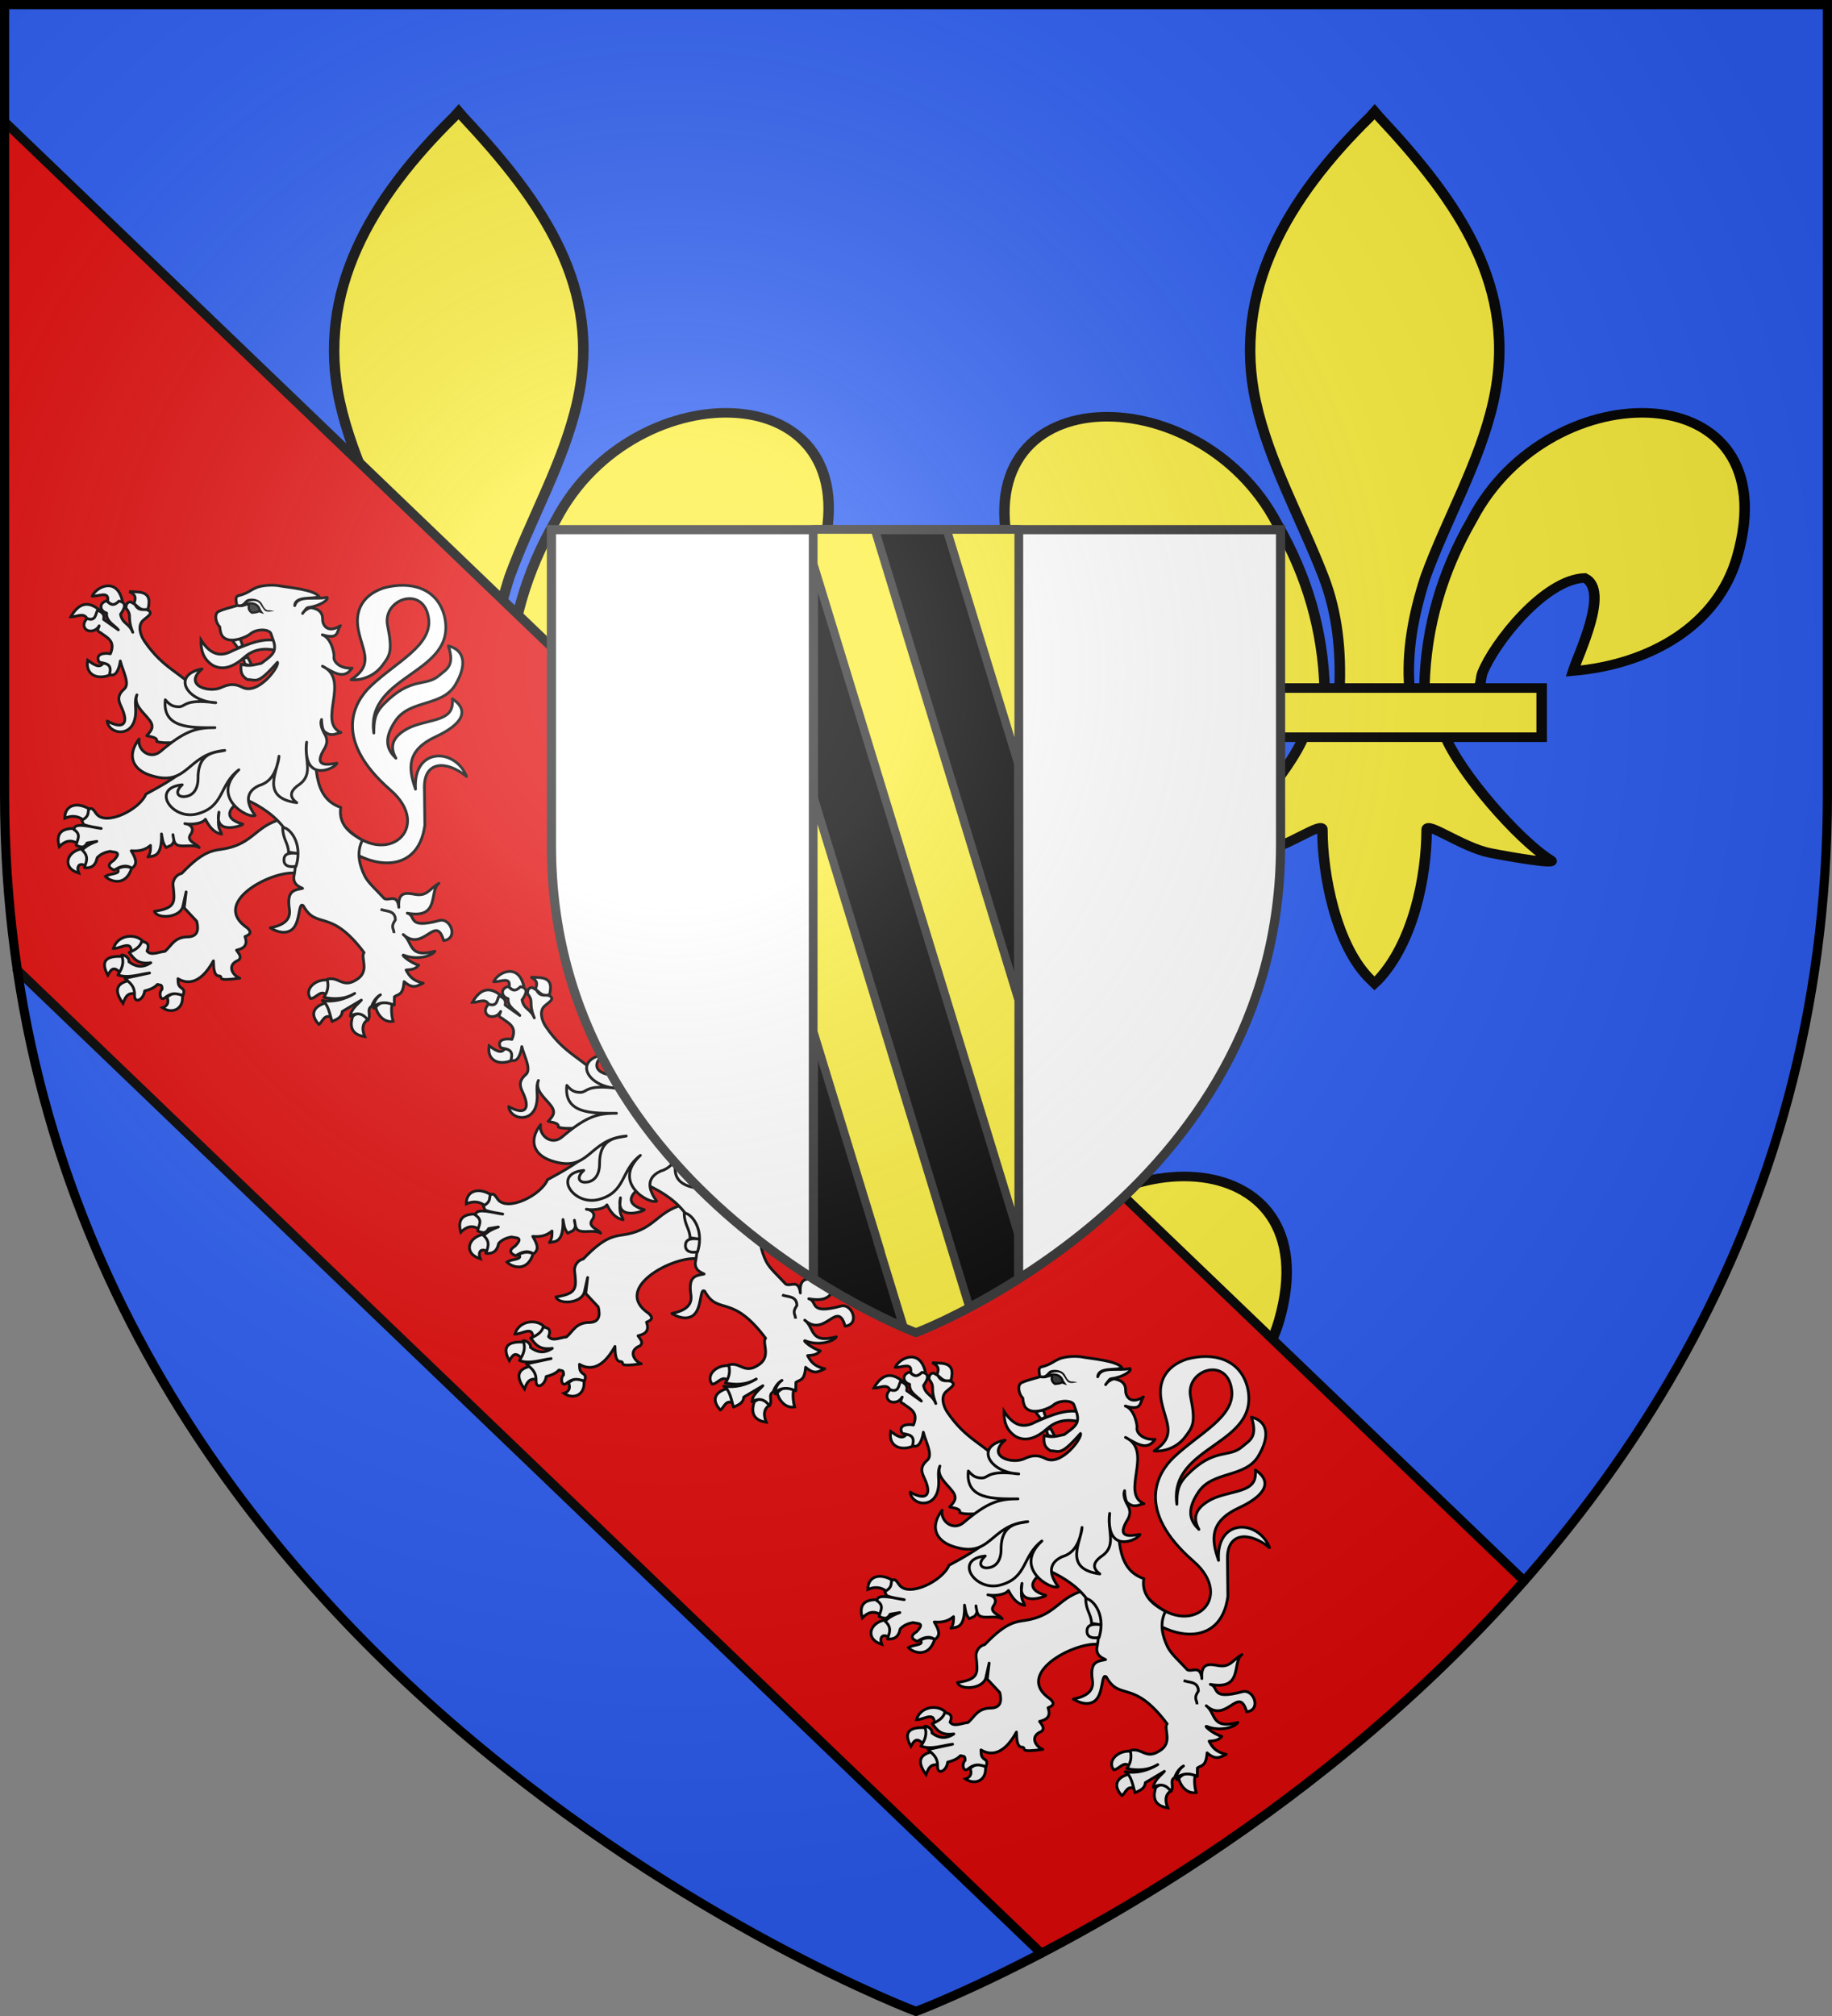
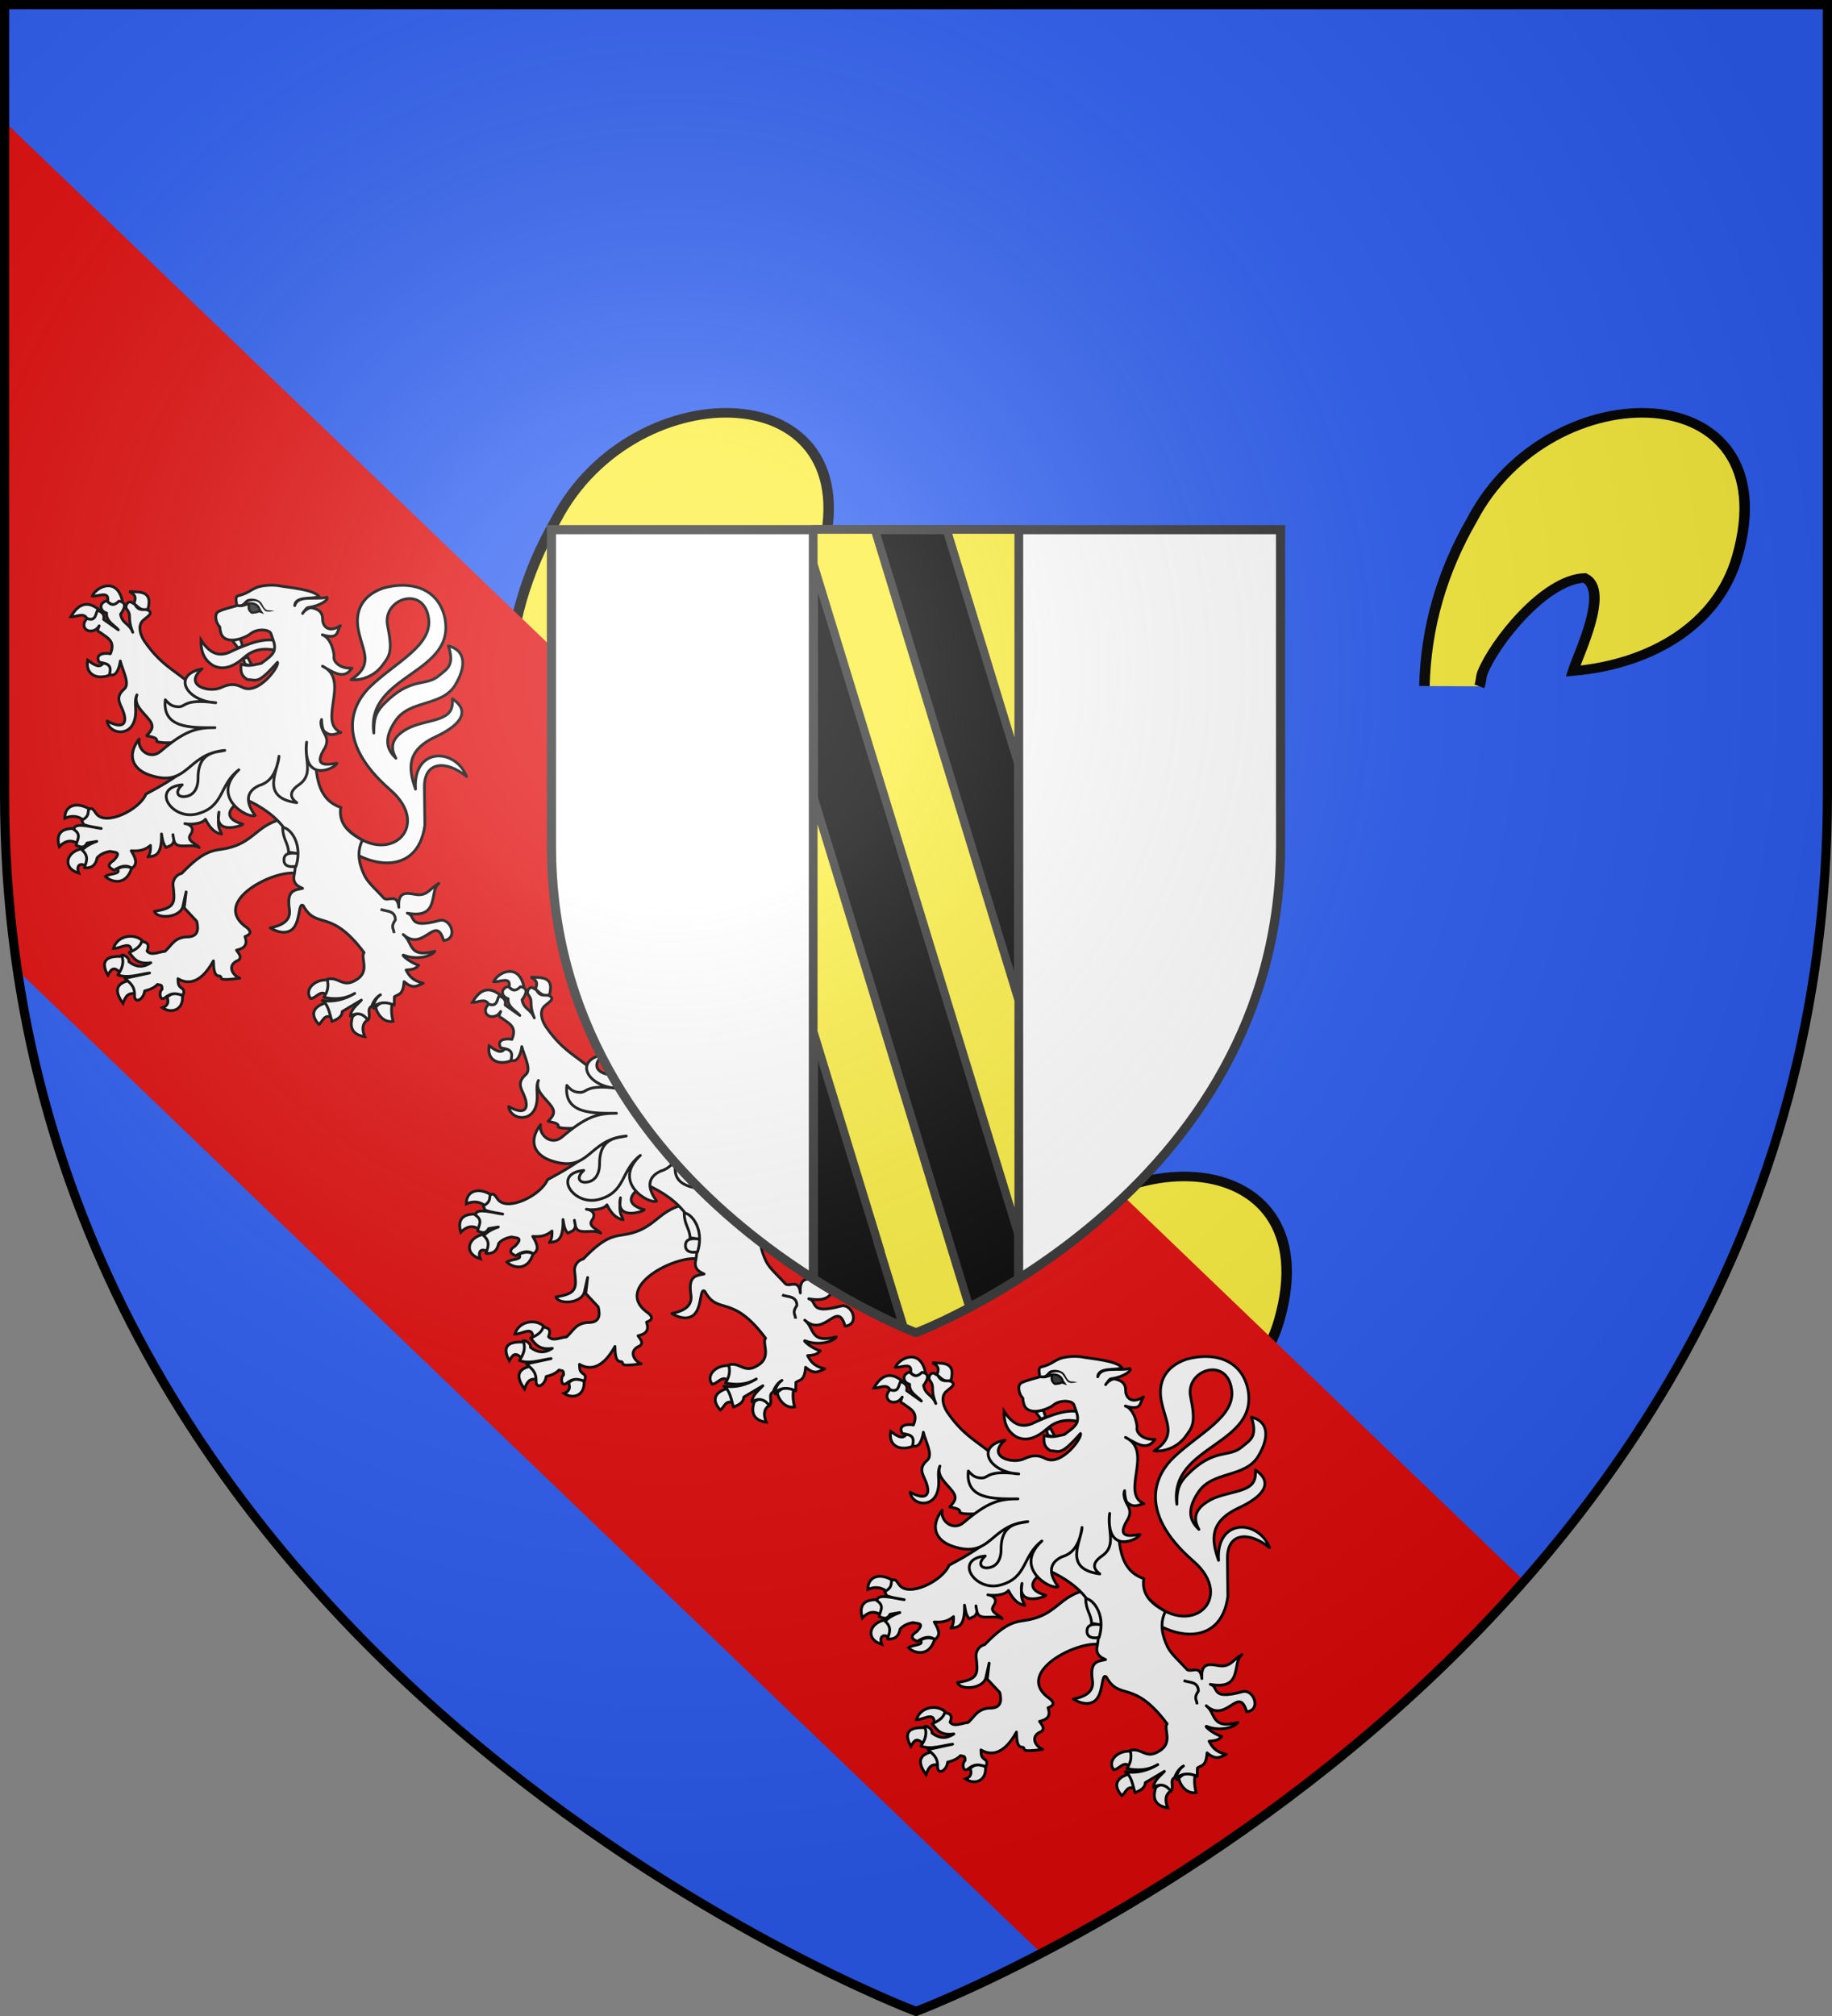
<svg xmlns="http://www.w3.org/2000/svg" xmlns:xlink="http://www.w3.org/1999/xlink" width="600" height="660" version="1.0">
  <rect width="100%" height="100%" fill="#808080" stroke="none" />
  <defs>
    <g id="b">
      <path id="a" d="M0 0v1h.5z" transform="rotate(18 3.157 -.5)" />
      <use xlink:href="#a" width="810" height="540" transform="scale(-1 1)" />
    </g>
    <g id="c">
      <use xlink:href="#b" width="810" height="540" transform="rotate(72)" />
      <use xlink:href="#b" width="810" height="540" transform="rotate(144)" />
    </g>
    <g id="e">
      <path id="d" d="M0 0v1h.5z" transform="rotate(18 3.157 -.5)" />
      <use xlink:href="#d" width="810" height="540" transform="scale(-1 1)" />
    </g>
    <g id="f">
      <use xlink:href="#e" width="810" height="540" transform="rotate(72)" />
      <use xlink:href="#e" width="810" height="540" transform="rotate(144)" />
    </g>
    <path id="h" d="M-298.5-298.5h597V-40C298.5 246.31 0 358.5 0 358.5S-298.5 246.31-298.5-40z" />
    <path id="g" d="M2.922 27.673c0-5.952 2.317-9.844 5.579-11.013 1.448-.519 3.307-.273 5.018 1.447 2.119 2.129 2.736 7.993-3.483 9.121.658-.956.619-3.081-.714-3.787-.99-.524-2.113-.253-2.676.123-.824.552-1.729 2.106-1.679 4.108z" />
    <radialGradient id="l" cx="-80" cy="-80" r="405" gradientUnits="userSpaceOnUse">
      <stop offset="0" style="stop-color:#fff;stop-opacity:.31" />
      <stop offset=".19" style="stop-color:#fff;stop-opacity:.25" />
      <stop offset=".6" style="stop-color:#6b6b6b;stop-opacity:.125" />
      <stop offset="1" style="stop-color:#000;stop-opacity:.125" />
    </radialGradient>
  </defs>
  <g transform="translate(300 300)">
    <use xlink:href="#h" width="600" height="660" style="fill:#2b5df2" />
    <g transform="translate(0 -6)">
      <g id="i">
        <path d="M360.348 474.115c.142-6.195 1.675-11.954 4.529-17.41 7.471-15.72 30.292-15.344 25.261 3.88-1.853 7.085-8.15 11.248-15.632 11.962.54-1.866 3.51-8.465 1.113-9.756-3.834.145-8.595 6.77-9.74 9.93-.165.454-.118.978-.303 1.424" style="fill:#fcef3c;fill-opacity:1;fill-rule:evenodd;stroke:#000;stroke-width:1;stroke-linecap:butt;stroke-linejoin:miter;stroke-miterlimit:4;stroke-dasharray:none;stroke-opacity:1;display:inline" transform="matrix(3.438 0 0 3.125 -1222.361 -1301.015)" />
-         <path d="M350.844 474.525c-.142-6.196-1.675-11.954-4.529-17.41-7.471-15.72-30.292-15.344-25.262 3.88 1.854 7.084 8.151 11.248 15.632 11.962-.54-1.867-3.51-8.465-1.112-9.756 3.834.144 8.594 6.77 9.74 9.93.164.453.118.977.303 1.424" style="fill:#fcef3c;fill-opacity:1;fill-rule:evenodd;stroke:#000;stroke-width:1;stroke-linecap:butt;stroke-linejoin:miter;stroke-miterlimit:4;stroke-dasharray:none;stroke-opacity:1" transform="matrix(3.438 0 0 3.125 -1222.361 -1301.015)" />
-         <path d="M355.154 414.5c-7.871 8.485-13.156 18.296-10.878 29.803 1.257 6.348 4.304 12.228 6.453 18.344 1.344 3.837 1.687 7.845 1.528 11.878h6.679c-.32-4.063.38-8 1.528-11.878 2.047-6.154 5.162-11.99 6.453-18.344 2.413-11.878-3.25-20.836-10.844-29.766l-.464-.592z" style="fill:#fcef3c;fill-opacity:1;fill-rule:nonzero;stroke:#000;stroke-width:1;stroke-linecap:butt;stroke-linejoin:miter;stroke-miterlimit:4;stroke-dasharray:none;stroke-opacity:1" transform="matrix(3.438 0 0 3.125 -1222.361 -1301.015)" />
-         <path d="M348.926 479.228c-1.396 3.913-7.089 11.08-10.112 13.122-.785.53 3.748-.305 5.778-.75 2.662-.584 6.122-3.42 6.04-2.419-.007 4.584 1.281 12.232 4.641 15.747l.318.339.329-.34c3.358-3.916 4.624-10.803 4.64-15.746-.08-1.001 3.38 1.835 6.041 2.419 2.03.445 6.562 1.28 5.778.75-3.023-2.043-8.713-9.21-10.11-13.122z" style="fill:#fcef3c;fill-opacity:1;fill-rule:evenodd;stroke:#000;stroke-width:1;stroke-linecap:butt;stroke-linejoin:miter;stroke-miterlimit:4;stroke-dasharray:none;stroke-opacity:1" transform="matrix(3.438 0 0 3.125 -1222.361 -1301.015)" />
-         <path d="M339.727 474.326h31.789v5.15h-31.789z" style="fill:#fcef3c;fill-opacity:1;stroke:#000;stroke-width:1;stroke-miterlimit:4;stroke-dasharray:none;stroke-opacity:1" transform="matrix(3.438 0 0 3.125 -1222.361 -1301.015)" />
      </g>
      <use xlink:href="#i" width="600" height="660" transform="translate(-150 -250)" />
      <use xlink:href="#i" width="600" height="660" transform="translate(150 -250)" />
    </g>
    <path d="M1.5 39.844V260c0 20.041 1.467 39.238 4.188 57.594l208.187 199.812L341.031 639.47c40.587-21.164 104.25-60.687 158.125-121.938L305.844 331.97z" style="opacity:1;fill:#e20909;fill-opacity:1;fill-rule:nonzero;stroke:none;stroke-width:84;stroke-linecap:butt;stroke-linejoin:round;stroke-miterlimit:4;stroke-dasharray:none;stroke-opacity:1" transform="translate(-300 -300)" />
-     <path d="M341.031 639.469 5.688 317.594M1.5 39.844 499.156 517.53" style="opacity:1;fill:none;fill-opacity:1;fill-rule:nonzero;stroke:#000;stroke-width:3;stroke-linecap:round;stroke-linejoin:round;stroke-miterlimit:4;stroke-dasharray:none;stroke-dashoffset:0;stroke-opacity:1" transform="translate(-300 -300)" />
  </g>
  <g transform="translate(300 300)">
    <g id="j">
      <path d="M543.045 692.266c46.606 47.837 99.856.128 50.923-42.429-67.09-58.347-40.589-100.976-22.477-118.146 29.098-27.587 70.136-46.113 65.85-76.99-5.33-38.393-52.938-22.286-46.659 8.215 6.18 30.017 2.325 34.093-6.022 45.314-9.885 13.288-25.557 17.198-35.485 16.19 25.815-17.26 13.619-31.161 8.523-55.329-6.51-30.875 13.176-43.953 28.738-49.022 30.145-8.246 60.635-.014 68.88 31.95 15.748 66.572-89.966 64.993-80.274 133.019.069-13.874.703-22.17 11.674-33.29 31.296-31.716 47.384-18.643 62.951-32.4 7.613-6.726 17.775-10.208 10.165-33.33 17.78 4.322 21.99 20.553 7.89 44.19-14.825 24.85-51.512 16.768-67.786 40.426-15.948 23.184-8.03 35.013.195 42.99-5.902-10.763-6.249-21.558 9.803-31.622 6.737-4.225 13.017-6.438 29.892-10.608 19.012-4.698 25.725-9.86 24.527-25.313 24.272 16.326 2.952 32.961-18.221 42.725-34.196 15.769-32.062 36.063-23.693 60.034-2.995-48.064 45.23-47.132 58.037-14.455-23.466-18.998-48.25-17.27-47.915 12.35l.488 43.094c-8.097 59.843-68.767 48.917-100.968 15.836" style="fill:#fff;fill-opacity:1;stroke:#000;stroke-width:3.146;stroke-linejoin:round;stroke-miterlimit:4;stroke-dasharray:none;stroke-opacity:1" transform="translate(-343.177 -228.503)scale(.288)" />
      <path d="M378.499 479.286c-.22 11.145 2.085 21.468 13.485 28.835 11.95 6.299 24.136 1.318 36.4-9.703 12.963-11.336 28.556-9.347 38.402-6.537 1.62-5.241-.369-7.372.073-10.882-14.719-5.784-36.148 3.193-52.462 10.479-16.333 9.024-27.038 1.463-35.898-12.192z" style="fill:#fff;fill-opacity:1;stroke:#000;stroke-width:3.146;stroke-miterlimit:4;stroke-dasharray:none;stroke-opacity:1" transform="translate(-343.177 -228.503)scale(.288)" />
      <g style="fill:#fff;stroke:#000;stroke-width:2.954;stroke-opacity:1">
        <path d="M862.664 472.577c-7.188-9.211-27.082-8.293-31.832 7.086 6.816.68 19.456-9.608 19.006 3.82 8.305-.468 10.708-4.693 12.826-10.906z" style="fill:#fff;fill-opacity:1;stroke:#000;stroke-width:2.954;stroke-linejoin:miter;stroke-miterlimit:4;stroke-dasharray:none;stroke-opacity:1" transform="matrix(.308 0 0 .306 -518.762 -136.273)" />
        <path d="M838.453 505.987c-7.478-8.031-10.06-3.885-13.504 2.243-8.187-14.961-2.04-21.175 16.37-19.903 2.197 4.713 1.025 12.246-2.866 17.66zM847.459 514.084c-13.091 2.806-16.482 10.313-6.395 24.351 2.187-5.864 4.356-11.75 12.534-10.302 1.483-4.79-.707-9.68-6.14-14.05zM887.874 531.88c2.56 5.972-.09 9.655-4.86 11.238 9.901 6.854 22.754 1.966 21.23-13.112-7.109-4.021-11.075-2.607-16.37 1.873z" style="fill:#fff;fill-opacity:1;stroke:#000;stroke-width:2.954;stroke-miterlimit:4;stroke-dasharray:none;stroke-opacity:1" transform="matrix(.308 0 0 .306 -518.762 -136.273)" />
      </g>
      <path d="M464.768 684.531c-24.064 8.405-28.31 25.268-56.948 31.54-13.855 3.033-23.938-.203-51.254 28.514-6.881 1.476-10.156 8.194-9.904 12.917 2.181 19.86 3.647 26.38-21.145 30.177 3.02 9.163 29.813 7.553 32.464-6.056.414-2.127 3.594-16.022 3.594-16.022l-2.17 18.182 14.246 15.239c2.59 10.512.763 17.756-10.916 17.714-14.614.43-17.838 10.078-25.152 16.417-7.02.543-15.943 5.494-20.485-.366 3.767-9.072-1.54-10.125-6.09-10.867-1.357 5.5-6.627 9.47-14.238 12.53 5.195 6.417 9.139 13.88 24.678 11.664-9.555 6.404-17.645 4.501-24.89-1.077.69-5.36-6.973-8.522-8.33-7.563 3.283 8.44.447 15.643-4.271 22.466 11.33 4.324 23.926-.579 36.067-2.16l-28 6.048c4.81 4.916 11.156 7.965 10.916 19.01-.384 10.403 10.168 5.786 11.512-4.694 4.235-1.125 10.087-2.682 14.59-7.403 2.878 1.318 5.46-.799 5.14 5.616-3.974 3.457-2.332 13.416 2.936 9.827 8.027-6.304 12.077-5.525 20.995-2.914.46-2.304 2.084-5.421-.88-7.726-5.78-3.515-4.426-6.97-4.938-11.284 7.276 4.402 23.616 10.087 40.338-20.306.32 9.614.777 17.6 7.176 17.251 4.475 1.593-5.639 6.3 22.781 2.497-7.959-2.961-15.502-14.906-1.491-20.45 4.4-3.799.254-7.597-2.241-11.395 9.515-2.234 12.832-6.349 9.693-15.495 6.262-2.381 7.692-5.143 2.575-9.827-41.968-28.308 25.483-64.233 53.574-62.382l23.728-13.825-15.186-47.093z" style="fill:#fff;fill-opacity:1;stroke:#000;stroke-width:3.146;stroke-linejoin:round;stroke-miterlimit:4;stroke-dasharray:none;stroke-opacity:1" transform="translate(-343.177 -228.503)scale(.288)" />
      <g style="fill:#fff;stroke:#000;stroke-width:2.954;stroke-opacity:1">
        <path d="M799.626 342.685c-5.852-4.625-12.566-5.83-20.464-2.342-.056-14.538 13.622-18.222 27.626-8.897-1.412 4.639-3.066 9.057-7.162 11.239zM773.28 370.783c-3.419-12.474.547-20.053 16.881-19.435 2.937 3.872 7.292 6.562 3.07 16.391-7.79-5.24-14.203-2.924-19.952 3.044zM798.09 372.89c4.946 6.322 8.193 12.644 4.35 18.967-8.001-5.031-11.16.056-8.442 7.258-18.46-5.81-12.894-23.612 4.093-26.225zM834.925 394.666c5.494-3.163 10.533-2.989 15.347-1.17-5.978 20.376-22.706 14.734-27.881 9.132 4.344-3.472 17.501-2.217 12.534-7.962z" style="fill:#fff;fill-opacity:1;stroke:#000;stroke-width:2.954;stroke-miterlimit:4;stroke-dasharray:none;stroke-opacity:1" transform="matrix(.308 0 0 .306 -518.762 -136.273)" />
      </g>
      <g style="fill:#fff;stroke:#000;stroke-width:2.954;stroke-opacity:1">
        <path d="M828.018 186.74c-13.82 6.043-27.245.561-24.555-15.454 6.568 4.735 12.686 9.137 16.626 3.044 5.688.234 9.047 3.454 7.93 12.41zM802.95 127.031c-3.537-7.426-11.437-1.875-17.393-2.107 8.263-14.803 18.254-17.275 29.928-7.727-2.034 6.026-3.863 12.314-12.534 9.834zM808.322 102.68c6.403.636 18.51-6.186 16.371 5.62 4.844 5.575 10.078 4.72 15.603-.937-6.06-25.406-27.664-14.525-31.974-4.683zM852.574 110.64c3.55-8.067-.098-10.077-4.86-12.877l7.93.468c13.867.447 14.36 8.545 12.022 18.264-7.023 3.063-10.621-2.492-15.092-5.854z" style="fill:#fff;fill-opacity:1;stroke:#000;stroke-width:2.954;stroke-miterlimit:4;stroke-dasharray:none;stroke-opacity:1" transform="matrix(.308 0 0 .306 -518.762 -136.273)" />
      </g>
      <g style="fill:#fff;stroke:#000;stroke-width:2.954;stroke-opacity:1">
        <path d="M1060.277 513.615c3.647 6.117 1 11.122-2.813 15.923-6.094-6.431-11.19 3.576-16.883 3.746-7.364-9.437 4.845-21.822 19.696-19.669zM1063.603 554.123c.897-4.801 1.242-9.466-6.907-16.156-11.329 3.055-18.268 10.955-7.418 22.947 3.764-1.828 5.655-12.549 14.324-6.79zM1085.345 552.25c7.949-6.469 14.594-1.902 15.859 3.747-5.95 4.148-6.17 10.254-3.07 18.03-17.188-2.611-15.061-14.877-12.79-21.777zM1127.295 539.138c-1.437 5.246-.349 13.895.941 18.517-11.056 1.957-17.877-9.844-18.335-15.24 4.608-5.116 8.694-6.899 17.394-3.277z" style="fill:#fff;fill-opacity:1;stroke:#000;stroke-width:2.954;stroke-miterlimit:4;stroke-dasharray:none;stroke-opacity:1" transform="matrix(.308 0 0 .306 -518.762 -136.273)" />
      </g>
      <path d="M271.104 434.753c-9.006 2.54-7.874 11.524.047 13.929-.918 9.593 9.412 13.883 13.356 19.05l-16.764-11.9c1.602-7.059-3.25-8.25-6.722-10.69-2.742 4.688-1.948 13.276-12.076 9.746-6.748 6.782-2.786 13.407 2.656 14.053 4.711.56 8.73-1.644 11.08-5.78-.598 2.682-3.797 5.7 1.369 7.631 7.19 5.733 17.787 9.145 11.411 24.14-6.737-1.431-18.006.057-12.78 9.445 5.26 1.746 15.6.686 11.743 13.75 7.402 4.474 11.432-7.658 12.298-15.007 2.903 11.526 11.272 25.967 4.508 31.819-10.053 8.696-5.5 15.45-2.366 22.628 7.463 17.089.923 23.807-17.05 13.738 1.403 14.251 25.852 19.231 31.268-1.622 3.08-11.858-1.373-19.07 2.517-28.045-4.21 11.254 7.168 19.442 14.139 28.434 6.488 8.37 1.72 12.658-3.03 18.02 5.581 1.329 12.645 1.99 11.412 6.422 6.27 2.759 19.465.77 25.807 1.791l5.034 31.158c-9.952 8.504-26.538 18.13-43.05 26.965-7.064 17.65-46.12 37.09-56.71 22-3.356-4.782-4.96-7.33-8.596-4.32-.811 3.896.67 7.579-7.718 12.24l2.033 4.572c7.453 2.878 13.465 3.136 20.126 4.57-9.716-1.047-29.257-7.293-30.718-.016l-.82.923c9.923 6.11 3.706 12.25 3.03 18.36 4.139 1.111 8.268 4.587 12.407-2.758l11.08-1.85c-10.537 3.82-13.133 6.744-16.806 9.784 8.25 7.279 4.772 13.677 2.697 20.173 7.267.688 12.53-1.66 14.519-11.382 4.362-4.759 10.332-6.52 14.694-7.242 4.523 1.51 14.253-.353 4.025 10.35-7.961 5.064-5.624 8.4.664 11.032 6.712-4.266 13.415-6.772 20.126-2.154 5.938-4.346 5.582-9.232-.798-19.87 11.805.932 17.106-2.241 21.92-6.083-.01 4.152.466 8.173-2.988 13.109 6.7-1.403 16.152.686 15.489-26.172 1.03 5.16 1.097 10.32 5.3 15.481l6.121-2.831c4.46-5.194 1.911-6.633 1.598-11.827.974 4.82.728 10.659 6.058 12.178 7.185 2.048 16.556-1.534 23.819 2.48-3.416-4.783-15.278-7.383-9.75-15.01 5.182-7.15-.932-11.724-6.593-12.2 3.893 1.145 18.962 1.165 23.429-4.962 5.928 12.07 12.464 15.907 18.393 16.91-1.666-5.969-5.225-5.157-3.03-24.95-6.134 27.266 27.54 14.926 27.222 13.654-25.056-7.048-14.772-20.384 1.743-28.824 40.434 17.739 65.179 47.069 56.144 88.89-.371 8.065 4.816 10.476 10 12.92-9.233 2.01-18.323 1.9-15.02 23.574 1.94 12.74-7.4 18.343-21.703 21.306 4.98 3.084 14.548 7.574 22.751 3.177 12.428-6.661 8.411-33.639 14.803-28.299 15.31 27.815 30.571 1.728 69.101 53.229-4.666 5.346 7.588 21.67-9.305 31.204-15.154 9.482-19.573-4.45-32.575-.907 1.728 7.863.768 13.376-3.818 20.664 11.695 2.188 23.37 2.389 35.065-4.57-11.485 7.087-24.498 10.108-36.973 8.16 6.947 3.89 8.648 15.76 11.08 23.8 5.352-2.479 11.233-4.485 11.701-11.41l21.744-12.92c-4.937 5.59-11.679 10.002-12.532 18.247 8.689-5.07 14.988-2.308 20.043 4.533 4.035-5.715-2.086-12.14 4.192-15.813 1.518-4.506 4.852-10.195 10-13.049-5.914 4.055-8.396 11.115-7.608 15.524-.683-2.128 7.947-10.817 23.264-3.67l.195-9.587c4.217-3.33 9.795-.959 10.997-17.189 10.44 9.046 14.866 4.664 21.827 1.776-12.182-2.874-15.88-8.174-19.54-14.998 5.41-.577 10.21-.39 14.39-5.453-10.497-3.054-21.2-13.055-16.802-11.282 14.444 5.822 31.481 1.091 35.106-4.571-30.791 8.124-24.42-10.242-35.936-19.003 23.282 20.694 37.01-24.194 45.936 6.838 17.205-1.98 8.02-26.273-4.855-22.817-37.45 10.051-25.702-5.417-36.495-8.35 38.072 7.094 24.343-25.657 36.02-33.861-11.186 6.483-13.378 14.913-26.912 12.555-9.17-1.521-20.129-4.299-18.673 14.733-1.992-16.45-11.387-6.691-16.723-10.162-8.141-9.057-18.299-17.706-22.226-25.815-5.423-11.196-9.848-25.996-2.518-40.278-7.734-4.965-28.208-14.382-24.554-37.341-33.596-11.436-27.063-51.463-31.187-84.395l-129.32-45.824c-21.875-23.782-41.118-26.985-62.783-58.746-4.957-7.266-7.789-17.873-1.654-23.522 5.045-4.646 12.666-8.386 5.222-11.95-4.814-1.578-9.627 2.22-14.44-6.422l-4.69-2.757c-3.509-.006-5.464 2.145-5.394 7.026 7.727 9.835.51 9.224 7.718 27.502-4.569-10.957-11.674-9.289-13.958-20.475 4.509-6.311 7.862-13.445-1.81-14.96-7.129 7.088-10.392 2.823-14.068-.302z" style="fill:#fff;fill-opacity:1;stroke:#000;stroke-width:3.146;stroke-linejoin:round;stroke-miterlimit:4;stroke-dasharray:none;stroke-opacity:1" transform="translate(-343.177 -228.503)scale(.288)" />
      <path d="M471.412 692.681c.16 13.1 6.33 17.376 6.644 27.71l12.036 1.787c-9.88-1.53-17.18-.733-17.256 6.853-.376 7.172 6.647 8.937 13.762 7.345 8.683-28.497-9.802-45.368-15.186-43.695z" style="fill:#fff;fill-opacity:1;stroke:#000;stroke-width:3.146;stroke-miterlimit:4;stroke-dasharray:none;stroke-opacity:1" transform="translate(-343.177 -228.503)scale(.288)" />
      <path d="M582.699 785.413c6.597 2.66 16.58.836 16.847 11.88-6.094 9.076-1.258 10.191-1.661 15.122" style="opacity:.98;fill:none;fill-opacity:1;stroke:#000;stroke-width:3.146;stroke-miterlimit:4;stroke-dasharray:none;stroke-opacity:1" transform="translate(-343.177 -228.503)scale(.288)" />
      <path d="m436.478 508.195-5.018-9.418-4.887 1.68 1.768 6.003c4.572 1.965 4.267 1.167 8.137 1.735zM413.99 479.601l9.191-1.663 2.702 7.991-5.32 2.426z" style="fill:#fff;fill-opacity:1;stroke:#000;stroke-width:3.146;stroke-miterlimit:4;stroke-dasharray:none;stroke-opacity:1" transform="translate(-343.177 -228.503)scale(.288)" />
      <path d="M458.102 472.183c-1.64-5.339-16.305-6.259-23.837.358-3.782 3.322-23.843 12.085-31.438 2.33-1.588-2.041-2.583-5.624-2.998-10.616-4.294-3.774-6.963-14.813-1.234-17.454 6.795-3.132 13.704-4.403 20.556-6.604-.055-3.777-2.668-10.168 1.79-11.283 11.26-2.818 12.723-5.985 20.88-9.357 3.867-1.598 13.424-3.37 23.724-2.23 13.827 2.578 41.25 4.428 47.204 12.6-6.536 3.317-27.063-1.21-27.667 10.208 3.759-12.547 22.768-6.302 36.662-9.398 2.776 2.534-8.142 9.777-20.292 11.414-3.287.443-3.048 1.26-7.427 6.921 1.96-3.516 7.725-6.875 10.18-6.437 14.836 2.649 12.135 12.596 12.745 15.49 1.515 7.176 7.85 12.533 20.108 4.865-4.804 6.486-.97 16.206-20.61 10.365 10.769 3.826 13.695 22.27 13.277 24.368-1.307 6.567 7.77 14.61 20.555 13.485-8.753 12.832-19.147 6.218-33.657-2.2 32.552 15.412-6.28 63.6 21.016 75.39-6.198 1.178-11.287 5.476-19.066-1.407-1.408-1.246-2.905-6.64-2.946-13.377-2.618 6.504 2.458 14.463 4.099 17.627 2.355 4.54 3.164 9.743-2.038 17.52-11.893 20.852 7.971 15.377 15.416 14.586-1.583 5.762-39.29 24.06-34.46-23.942-3.153 18.895 8.46 36.25-8.457 48.159-12.915 8.846-9.62 15.404-2.763 20.65-42.637-5.77-20.818-37.118-20.21-52.848-2.295 15.045-7.426 28.967-22.672 33.298-19.93 9.194-10.71 25.337-4.486 34.048-8.179 4.173-51.802-21.064-18.487-51.935-22.742 16.98-16.069 42.082-47.662 50.196-28.789 7.395-52.931-29.627-16.724-33.134-8.85 8.015-5.296 13.88 2.116 13.484 10.016-.534 15.882-8.295 15.857-21.137-.06-30.708 21.2-29.177 30.392-31.425-43.813 3.753-41.11 42.984-85.482 28.01-18.71-6.314-26.57-21.782-11.962-40.98-2.19 12.729 12.741 23.975 24.286 14.159 27.3-23.213 40.367-27.147 61.973-27.057-27.058.114-60.084 1.015-56.448-31.682 4.882 5.495 7.737 7.468 14.084 7.922 10.151.728 5.268-9.451 43.271-4.584-33.562-1.67-50.49-31.648-15.567-38.44-21.932 18.833 8.131 27.616 21.896 21.137 12.708-5.981 19.148-2.4 24.546.083 18.083 8.313 41.93-24.522 39.303-28.772-23.11 26.204-23.58 19.657-34.194 19.667-6.79-4.285-7.879-8.12-7.244-17.431 9.997 3.103 16.176.167 23.041-1.007 6.35-4.916 13.443-9.181 14.792-15.061 1.504-6.555-1.672-11.808-3.74-18.542z" style="fill:#fff;fill-opacity:1;stroke:#000;stroke-width:3.146;stroke-linejoin:round;stroke-miterlimit:4;stroke-dasharray:none;stroke-opacity:1" transform="translate(-343.177 -228.503)scale(.288)" />
      <path d="M424.192 440.674c7.573-4.4 18.284-5.25 21.246 4.604l1.461 2.063-2.736-.913c-1.487 1.296-3.612 1.335-5.524 1.606l-2.23.232c-2.87-1.847-4.269-4.98-3.452-7.359 1.415-4.119-6.566-.298-8.765-.233z" style="fill:#313131;stroke:#000;stroke-width:2.556;stroke-opacity:1" transform="translate(-343.177 -228.503)scale(.288)" />
      <path d="M431.493 432.846c-3.621 1.365-4.164 4.964-7.944 5.842-1.629.177-3.105-.132-3.105-.132l-.634 3.12s1.873.404 4.072.166c4.454.042 5.464-4.28 8.78-6.042 4.128-1.23 9.25-1.546 12.416 1.726 3.17 4.199 4.557 7.733 6.732 8.825 3.172 1.593 6.854.241 10.281-.107l-3.394-.485c-3.73-.87-6.134 1.796-10.392-6.914-3.233-6.613-11.447-7.482-16.812-6" style="fill:#000;fill-opacity:1;stroke:none;stroke-width:3;stroke-linecap:round;stroke-linejoin:round;stroke-miterlimit:4;stroke-dasharray:none;stroke-opacity:1" transform="translate(-343.177 -228.503)scale(.288)" />
    </g>
    <use xlink:href="#j" id="k" width="600" height="660" x="0" y="0" transform="translate(131.5 126.24)" />
    <use xlink:href="#k" width="600" height="660" transform="translate(131.5 126.24)" />
    <path d="M-119.4-126.6h238.8v103.4C119.4 91.324 0 136.2 0 136.2S-119.4 91.324-119.4-23.2z" style="fill:#fff;stroke:#313131;stroke-width:3;stroke-opacity:1" />
    <path d="M-33.6-126.6v245.263C-14.607 130.7 0 136.2 0 136.2s14.607-5.5 33.6-17.537V-126.6z" style="fill:#000;fill-opacity:1;fill-rule:nonzero;stroke:#313131;stroke-width:3;stroke-linecap:butt;stroke-linejoin:round;stroke-miterlimit:4;stroke-dasharray:none;stroke-opacity:1" />
    <path d="M266.406 173.406v11.25l67.188 219.657v-76.875L286.53 173.406zm43.656 0 23.532 76.969v-76.969zm-43.656 87.407v76.937l21.531 70.438h-.062l8.063 26.312c1.231.534 2.26.962 2.968 1.25s1.094.438 1.094.438.432-.167 1.25-.5c.667-.272 1.76-.72 2.906-1.22.22-.095.42-.176.656-.28.246-.11.55-.258.813-.375.502-.226 1.158-.524 1.719-.782.726-.335 1.527-.704 2.344-1.094.19-.09.429-.218.625-.312a231.492 231.492 0 0 0 5.844-2.937c.43-.225.898-.453 1.343-.688v-.031l-6.062-19.781z" style="fill:#fcef3c;fill-opacity:1;stroke:#313131;stroke-width:2.7;stroke-miterlimit:4;stroke-dasharray:none;stroke-opacity:1" transform="translate(-300 -300)" />
  </g>
  <use xlink:href="#h" width="600" height="660" style="fill:url(#l)" transform="translate(300 300)" />
  <use xlink:href="#h" width="600" height="660" style="fill:none;stroke:#000;stroke-width:3" transform="translate(300 300)" />
</svg>